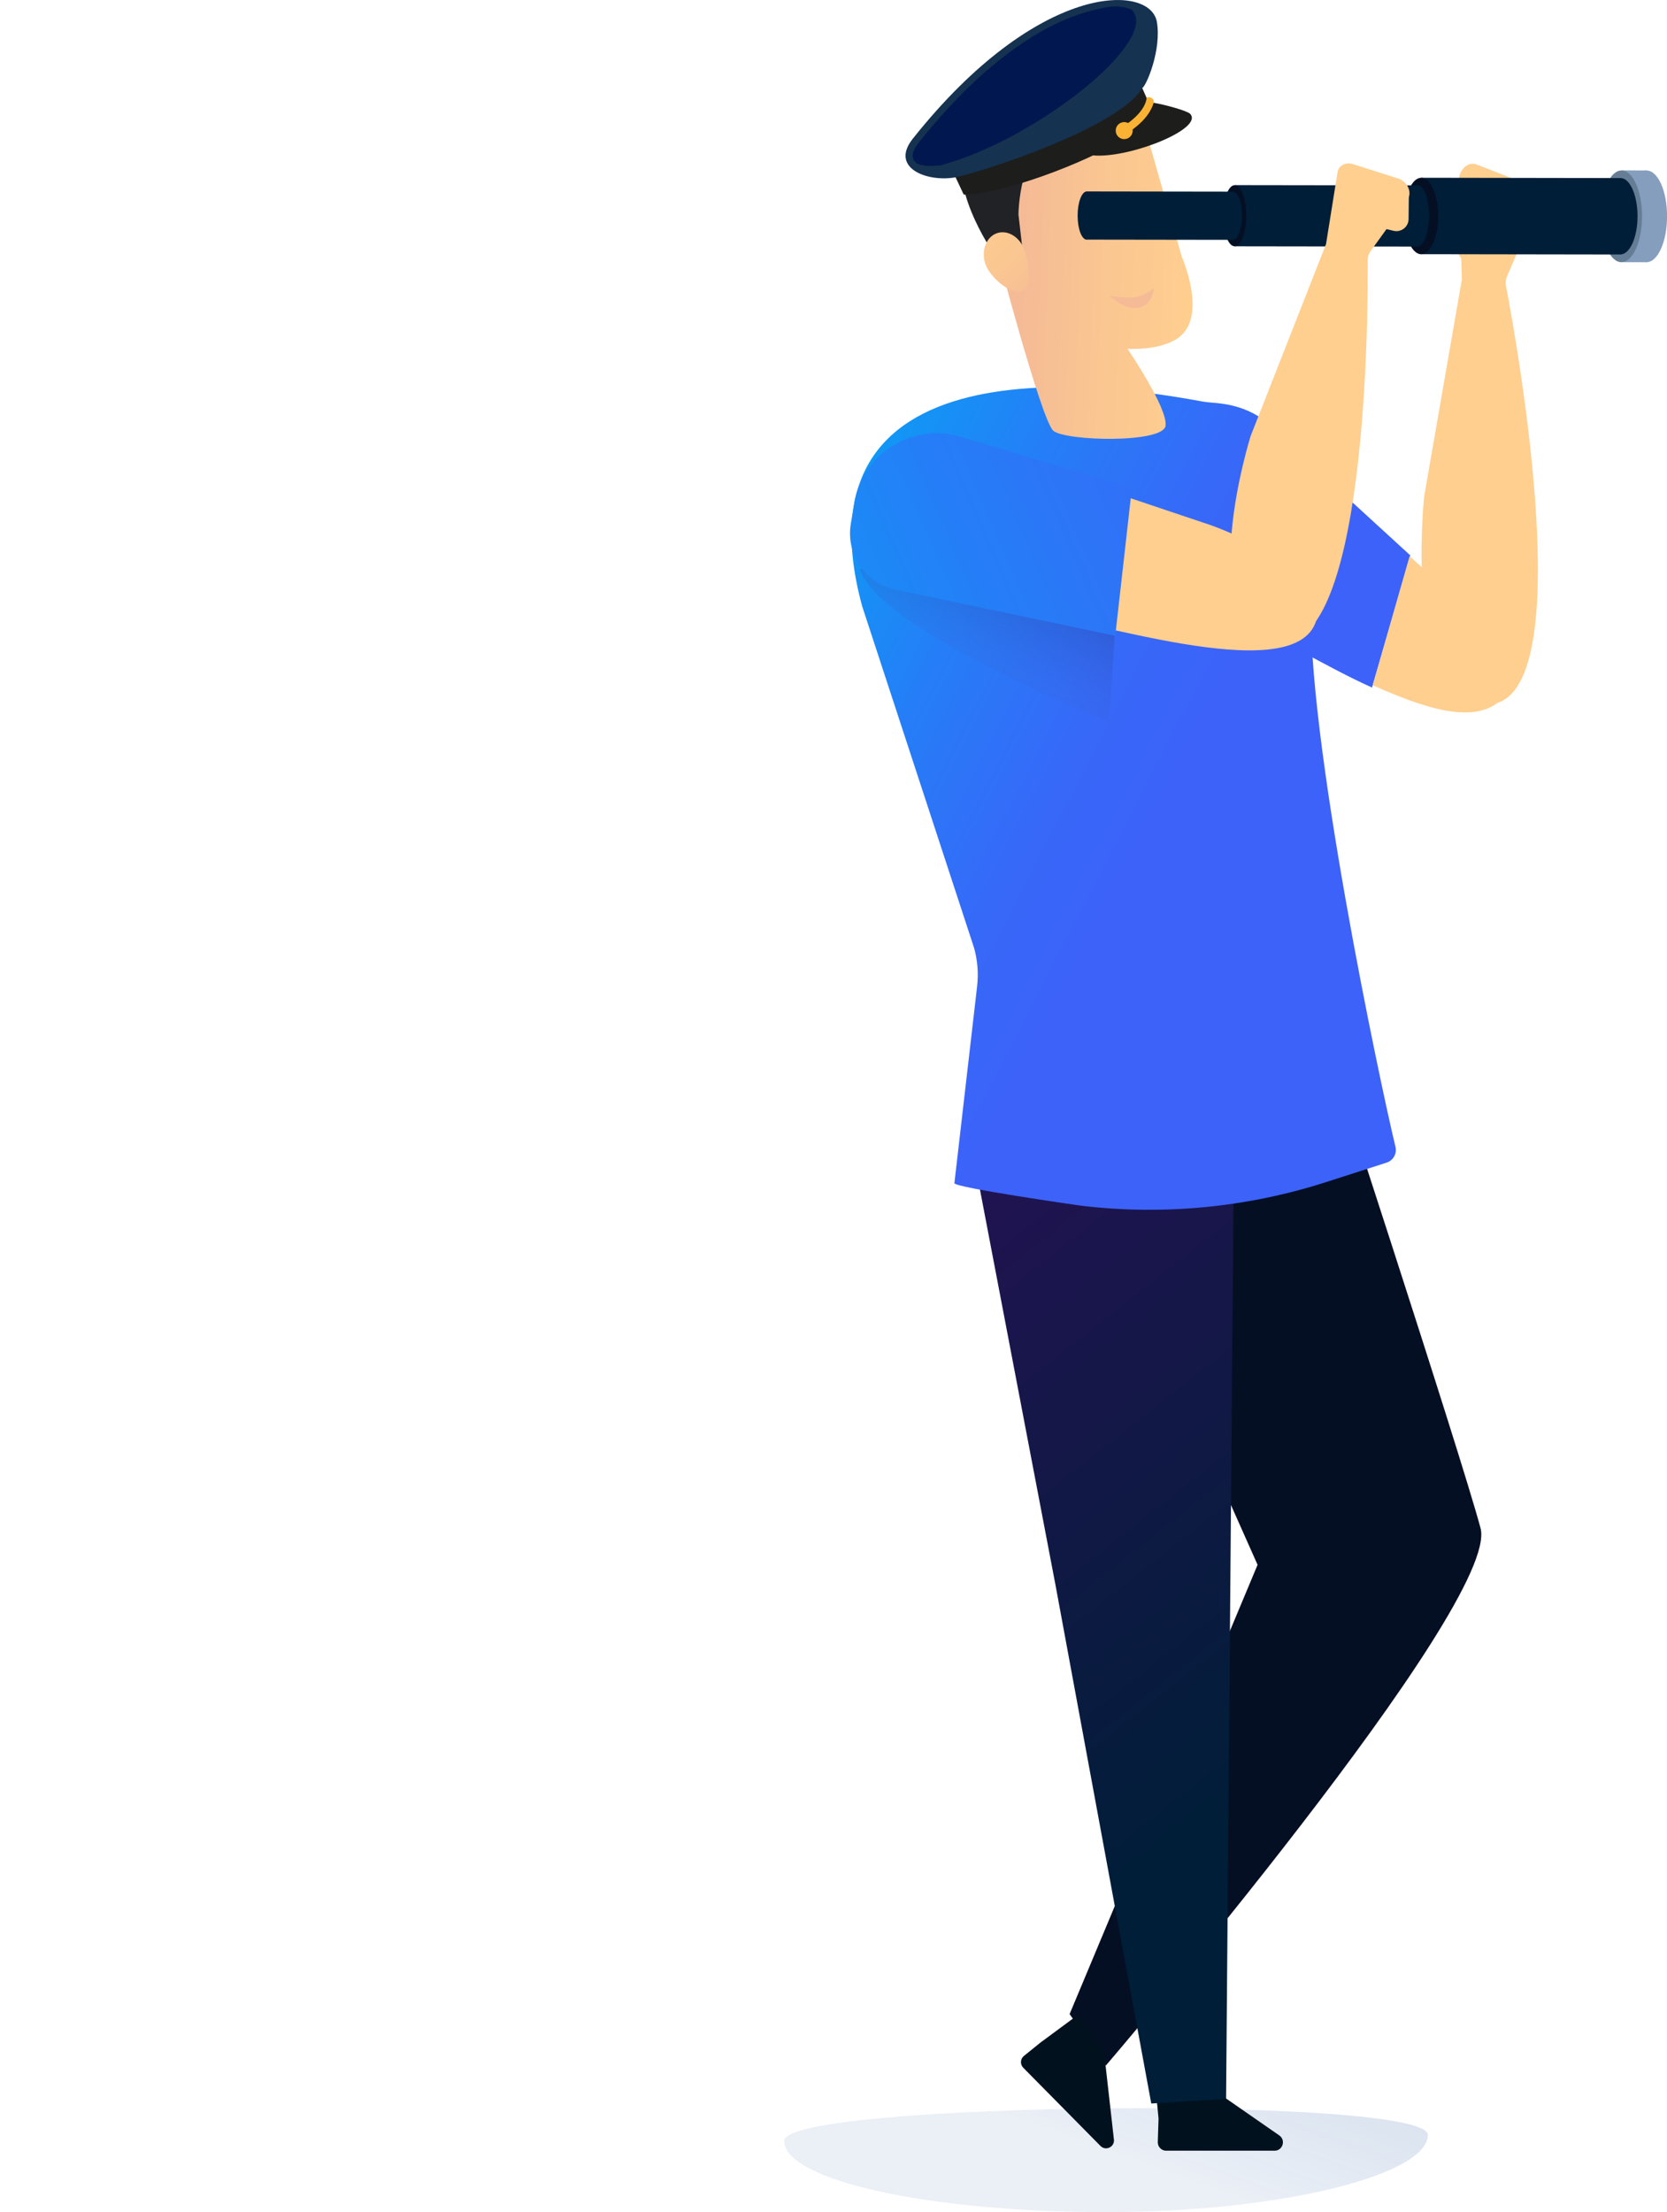
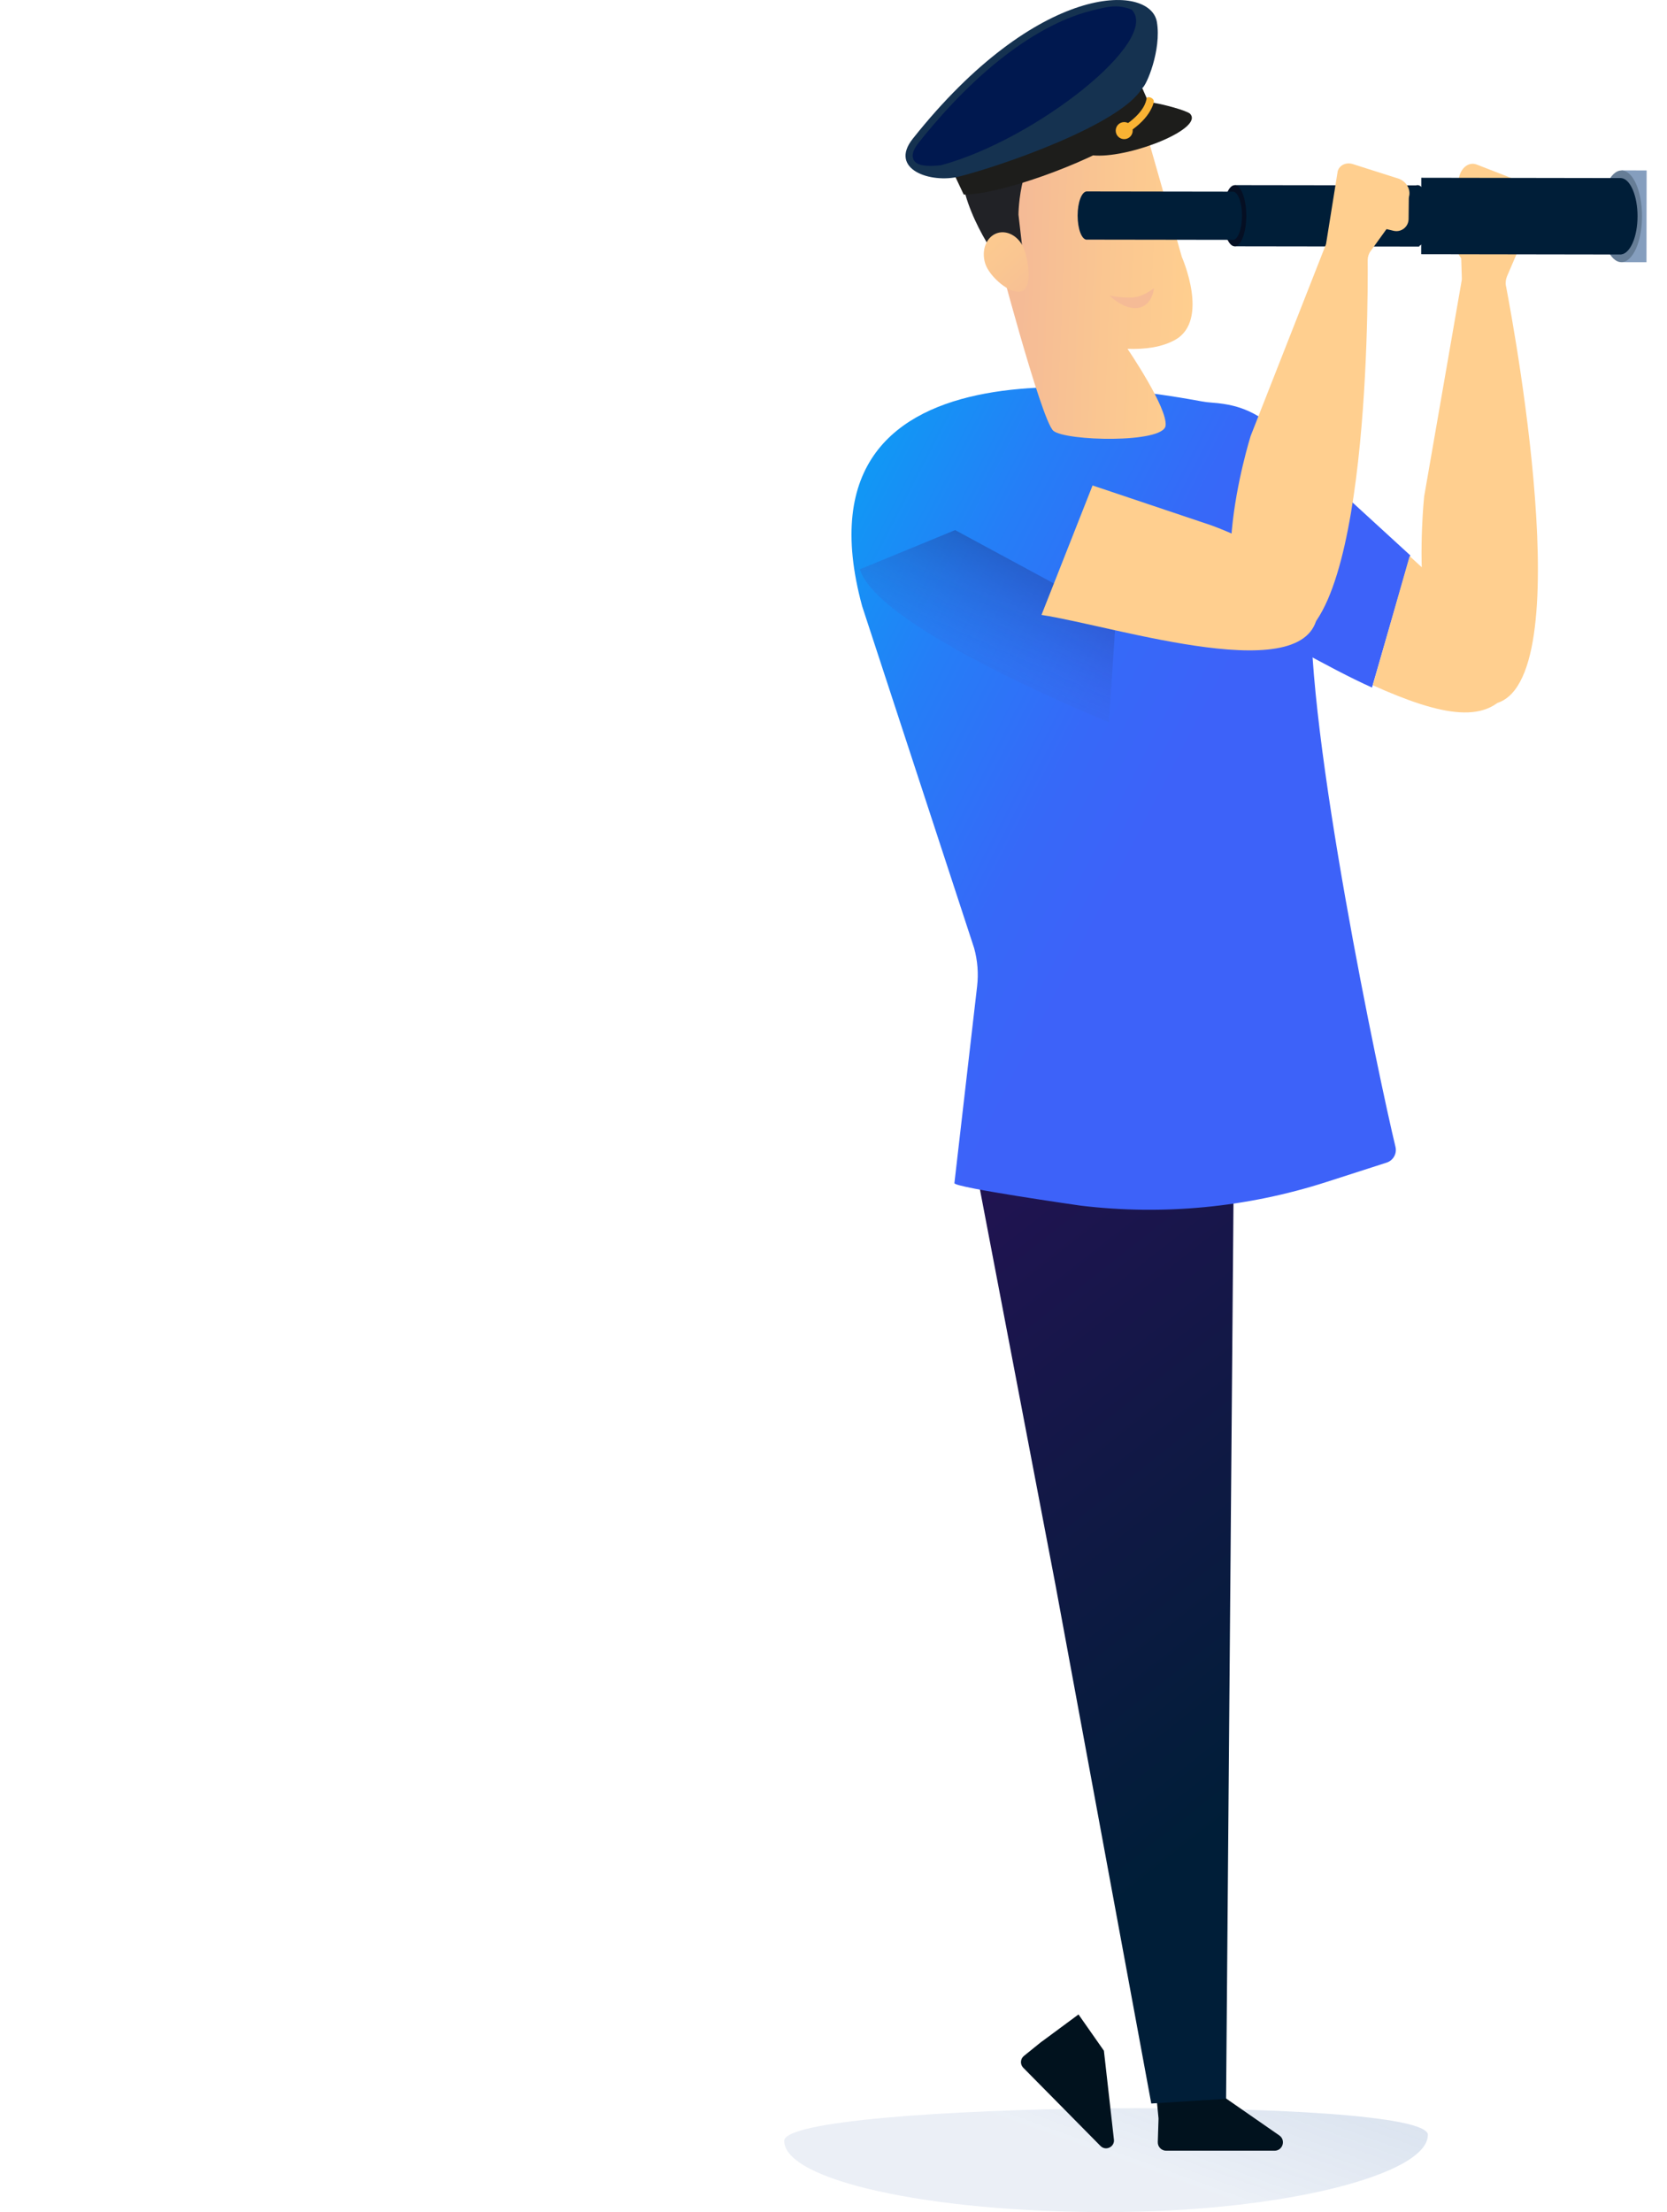
<svg xmlns="http://www.w3.org/2000/svg" width="309" height="410" viewBox="0 0 309 410" fill="none">
  <g clip-path="url(#clip0_101_274)">
    <path d="M240.866 84.113C238.879 82.507 236.688 80.678 234.247 78.801C225.254 71.883 211.88 76.005 208.889 86.968C206.988 93.925 209.718 102.672 224.82 112.096C236.08 117.611 245.874 123.639 254.318 127.432L261.41 102.933L240.866 84.113Z" fill="url(#paint0_linear_101_274)" />
    <path d="M265.25 106.697L261.294 103.078L254.462 127.007C267.141 132.706 276.183 134.612 280.148 127.171C284.211 119.547 265.24 106.697 265.24 106.697H265.25Z" fill="#FFCF8F" />
    <path d="M280.236 33.034L273.732 30.499C272.082 29.86 270.432 31.418 270.355 33.682L269.978 45.1C269.921 46.745 270.741 48.225 271.947 48.66L276.897 49.628C278.422 50.18 281.442 46.367 281.673 44.306L282.117 36.943C282.32 35.201 281.509 33.527 280.226 33.034H280.236Z" fill="#FFCF8F" />
    <path d="M279.155 53.063C279.029 52.424 279.107 51.776 279.357 51.186L284.153 40.02C285.012 38.385 283.931 36.353 282.03 36.004L273.037 35.182C271.735 35.066 270.615 35.975 270.528 37.233L270.972 51.699C270.972 51.767 270.963 51.844 270.953 51.912L263.986 92.019C263.986 92.019 259.924 129.852 275.334 130.568C293.523 131.419 280.998 62.662 279.164 53.053L279.155 53.063Z" fill="#FFCF8F" />
    <path opacity="0.31" d="M264.671 395.699C264.671 402.995 237.962 410 205.019 410C172.076 410 145.367 404.088 145.367 396.792C145.367 389.497 264.681 388.403 264.681 395.699H264.671Z" fill="url(#paint1_linear_101_274)" />
-     <path d="M196.016 206.746L233.108 290.027L198.265 373.299L205 382.82C205 382.82 278.2 297.284 274.436 283.225C270.673 269.166 244.253 188.536 244.253 188.536L196.007 206.746H196.016Z" fill="#050F23" />
    <path d="M214.254 387.581L214.746 392.603C214.746 392.671 214.746 392.738 214.746 392.806L214.611 397.015C214.582 397.896 215.286 398.621 216.164 398.621H236.254C237.779 398.621 238.387 396.657 237.132 395.786L223.942 386.633" fill="#01121E" />
    <path d="M178.821 205.682L228.776 206.514L227.27 389.003L213.404 389.874L195.669 293.879L178.821 205.682Z" fill="url(#paint2_linear_101_274)" />
    <path d="M199.915 373.367L193.228 378.311C193.16 378.35 193.093 378.398 193.025 378.447L189.793 381.059C189.117 381.601 189.059 382.617 189.667 383.236L203.987 397.74C205 398.766 206.727 397.866 206.467 396.444L204.624 380.092" fill="#01121E" />
    <path d="M166.026 123.069L174.228 116.276C178.155 113.025 175.232 120.95 174.875 126.049L181.716 149.891V170.529L180.896 176.703L166.017 123.069H166.026Z" fill="url(#paint3_linear_101_274)" />
    <path d="M213.723 93.993L218.113 85.72L244.813 112.609L238.772 109.436C238.772 109.436 223.314 100.379 213.732 94.002L213.723 93.993Z" fill="url(#paint4_linear_101_274)" />
    <path d="M231.343 76.159C229.731 75.444 227.763 74.844 224.588 74.621C223.98 74.582 223.382 74.505 222.784 74.398C214.157 72.879 145.406 59.372 159.812 112.357L180.568 175.725C181.205 178.028 181.398 180.437 181.118 182.818L176.911 219.286C176.814 220.109 200.368 223.466 200.368 223.466C215.653 225.295 231.159 223.805 245.817 219.093L257.029 215.484C258.255 215.087 258.969 213.82 258.669 212.562C255.813 200.776 241.986 135.425 243.067 111.061C243.086 110.722 243.115 110.383 243.144 110.045C243.993 101.917 242.912 94.36 241.59 88.777C240.278 83.213 236.544 78.482 231.343 76.15V76.159Z" fill="url(#paint5_linear_101_274)" />
    <path d="M159.388 105.517L177.046 98.25L206.843 114.351L205.56 133.867C205.56 133.867 162.678 116.567 159.388 105.517Z" fill="url(#paint6_linear_101_274)" />
    <path d="M208.995 64.655C212.256 64.771 215.392 64.355 217.843 62.981C224.27 59.362 219.069 47.625 219.069 47.625L211.234 20.165L188.336 23.512L182.894 40.291L184.659 45.012L184.389 45.071C184.389 45.071 192.977 77.92 195.254 79.846C197.532 81.772 215.663 82.197 216.058 78.898C216.464 75.598 209.005 64.664 209.005 64.664L208.995 64.655Z" fill="url(#paint7_linear_101_274)" />
    <path d="M213.916 53.402C213.916 53.402 212.044 54.921 210.153 55.114C208.261 55.308 205.646 54.776 205.646 54.776C205.646 54.776 208.348 57.504 211.002 57.059C213.655 56.614 213.906 53.392 213.906 53.392L213.916 53.402Z" fill="#F5BB96" />
    <path d="M188.79 39.797C188.78 38.085 189.504 25.099 196.75 26.667C200.465 27.47 203.63 25.099 207.548 25.099C213.521 25.099 217.429 21.413 214.013 20.184C207.075 17.688 212.122 14.204 203.071 14.204C194.907 14.204 190.362 13.691 186.377 16.178C179.343 20.571 177.452 24.18 178.513 27.848C176.294 35.879 184.525 47.712 184.882 47.809C185.682 48.032 190.092 49.289 189.793 48.506" fill="#212226" />
    <path d="M182.614 48.825C183.386 51.292 187.294 54.65 189.321 54.011C191.347 53.373 190.72 48.98 189.948 46.512C189.176 44.045 186.908 42.565 184.882 43.193C182.855 43.832 181.842 46.348 182.614 48.815V48.825Z" fill="url(#paint8_linear_101_274)" />
    <path d="M300.583 31.584L300.557 48.594L305.198 48.602L305.225 31.591L300.583 31.584Z" fill="#859EBE" />
-     <path d="M301.397 40.097C301.397 35.404 303.114 31.602 305.218 31.602C307.321 31.602 309.019 35.414 309.01 40.107C309.01 44.8 307.292 48.602 305.189 48.602C303.085 48.602 301.387 44.79 301.397 40.097Z" fill="#859EBE" />
    <path d="M296.756 40.087C296.756 35.395 298.473 31.592 300.577 31.592C302.681 31.592 304.379 35.404 304.369 40.097C304.369 44.79 302.652 48.593 300.548 48.593C298.445 48.593 296.746 44.78 296.756 40.087Z" fill="#667D96" />
    <path d="M303.539 40.088C303.539 36.324 302.227 33.218 300.567 33.014L300.48 33.005C300.451 33.005 300.432 33.005 300.403 33.005C300.374 33.005 300.345 33.005 300.326 33.005L263.456 32.947L263.437 47.112L300.548 47.17V47.141C302.207 46.948 303.539 43.842 303.539 40.078V40.088Z" fill="url(#paint9_linear_101_274)" />
-     <path d="M260.291 40.03C260.291 36.14 261.709 32.947 263.456 32.947C265.193 32.947 266.602 36.14 266.602 40.039C266.602 43.929 265.183 47.122 263.437 47.122C261.7 47.122 260.291 43.929 260.291 40.03Z" fill="#050F23" />
    <path d="M264.894 39.981C264.894 37.175 264.122 34.824 263.099 34.388V34.359H263.032C262.945 34.33 262.848 34.311 262.761 34.311C262.665 34.311 262.578 34.33 262.491 34.359L228.883 34.311L228.863 45.651L263.089 45.7V45.574C264.112 45.138 264.903 42.797 264.903 39.991L264.894 39.981Z" fill="url(#paint10_linear_101_274)" />
    <path d="M226.721 39.981C226.721 36.866 227.695 34.311 228.872 34.321C230.059 34.321 231.015 36.875 231.015 39.991C231.015 43.107 230.04 45.661 228.863 45.651C227.676 45.651 226.721 43.097 226.721 39.981Z" fill="#050F23" />
    <path d="M228.525 35.511C228.467 35.511 228.409 35.54 228.352 35.559V35.521L201.411 35.482C200.494 35.55 199.751 37.533 199.751 39.952C199.751 42.41 200.504 44.422 201.44 44.422C201.459 44.422 201.469 44.413 201.488 44.413L228.342 44.452V44.432C228.4 44.452 228.458 44.481 228.516 44.481C229.452 44.481 230.214 42.468 230.224 40.001C230.224 37.543 229.471 35.521 228.535 35.521L228.525 35.511Z" fill="url(#paint11_linear_101_274)" />
    <path d="M261.159 35.095L261.101 40.6C261.082 42.061 259.721 43.116 258.312 42.777L256.836 42.419" fill="#FFCF8F" />
    <path d="M177.046 32.685L178.638 36.062C185.142 36.101 200.851 30.518 208.85 25.438C211.523 23.725 213.337 22.1 213.655 20.726L213.405 20.155L212.855 18.907L212.546 18.171L211.726 16.314" fill="#1D1D1B" />
    <path d="M177.837 32.705C185.411 30.818 207.74 23.125 211.715 16.333C212.478 15.965 215.324 9.25 214.446 4.083C213.221 -3.135 192.349 -3.445 169.191 25.719C164.704 31.369 172.481 34.05 177.827 32.714L177.837 32.705Z" fill="#153250" />
    <path d="M169.422 29.734C168.911 28.921 169.181 27.847 170.223 26.531C184.552 8.486 196.556 3.377 202.433 1.945C205.742 1.132 207.151 0.803 209.776 1.78C215.285 7.479 191.915 25.922 174.43 30.624C170.657 31.04 169.779 30.295 169.422 29.744V29.734Z" fill="#00184F" />
    <path d="M201.767 28.747C202.202 28.786 202.646 28.815 203.109 28.834C209.998 29.144 223.382 23.706 220.535 21.026C219.638 20.426 216.048 19.42 213.829 19.052C213.462 18.984 213.125 18.936 212.845 18.916C212.526 20.581 211.311 22.148 209.622 23.619C208.976 24.209 202.53 28.176 201.758 28.738L201.767 28.747Z" fill="#1D1D1B" />
    <path d="M209.071 22.835L209.631 23.619L209.92 24.016C211.85 22.593 212.873 21.258 213.404 20.155C213.616 19.758 213.742 19.391 213.838 19.042C214.128 18.239 212.825 17.726 212.545 18.172C212.458 18.984 211.918 20.745 209.081 22.826L209.071 22.835Z" fill="#F9B233" />
    <path d="M206.843 24.529C207.017 25.39 207.856 25.931 208.705 25.757C209.554 25.583 210.104 24.741 209.931 23.89C209.757 23.038 208.927 22.487 208.068 22.661C207.21 22.835 206.669 23.677 206.843 24.529Z" fill="#F9B233" />
    <path d="M224.472 97.35L202.52 89.977L193.054 113.973C206.794 116.063 243.713 128.168 244.292 113.083C244.629 104.443 224.472 97.35 224.472 97.35Z" fill="#FFCF8F" />
    <path d="M253.517 48.235C253.517 47.625 253.7 47.035 254.057 46.551L260.715 37.32C261.844 36.004 261.159 33.895 259.364 33.15L250.767 30.412C249.522 30.015 248.268 30.605 247.959 31.747L245.807 45.177C245.788 45.245 245.768 45.303 245.749 45.37L231.825 80.804C231.825 80.804 221.134 114.776 235.974 118.831C253.497 123.62 253.594 57.495 253.517 48.235Z" fill="#FFCF8F" />
-     <path d="M158.335 93.305L157.708 97.099C156.772 102.749 160.448 108.129 166.035 109.3L206.726 117.844L209.805 90.499L178.068 80.959C169.123 78.269 159.85 84.065 158.325 93.305H158.335Z" fill="url(#paint12_linear_101_274)" />
  </g>
  <defs>
    <linearGradient id="paint0_linear_101_274" x1="182.469" y1="28.641" x2="247.569" y2="114.564" gradientUnits="userSpaceOnUse">
      <stop stop-color="#03A9F4" />
      <stop offset="0.07" stop-color="#0AA0F4" />
      <stop offset="0.4" stop-color="#257EF7" />
      <stop offset="0.67" stop-color="#3669F8" />
      <stop offset="0.85" stop-color="#3D62F9" />
    </linearGradient>
    <linearGradient id="paint1_linear_101_274" x1="201.594" y1="405.994" x2="215.479" y2="367.518" gradientUnits="userSpaceOnUse">
      <stop offset="0.18" stop-color="#285BA5" stop-opacity="0.3" />
      <stop offset="1" stop-color="#21559E" stop-opacity="0.6" />
    </linearGradient>
    <linearGradient id="paint2_linear_101_274" x1="160.16" y1="220.38" x2="267.807" y2="357.093" gradientUnits="userSpaceOnUse">
      <stop stop-color="#241254" />
      <stop offset="0.77" stop-color="#001E38" />
    </linearGradient>
    <linearGradient id="paint3_linear_101_274" x1="176.756" y1="144.617" x2="146.217" y2="116.738" gradientUnits="userSpaceOnUse">
      <stop stop-color="#4F5BF1" stop-opacity="0" />
      <stop offset="0.12" stop-color="#4755E0" stop-opacity="0.07" />
      <stop offset="0.34" stop-color="#3145B3" stop-opacity="0.26" />
      <stop offset="0.47" stop-color="#233B94" stop-opacity="0.4" />
      <stop offset="1" stop-color="#001E38" stop-opacity="0.7" />
    </linearGradient>
    <linearGradient id="paint4_linear_101_274" x1="233.19" y1="97.491" x2="222.56" y2="108.482" gradientUnits="userSpaceOnUse">
      <stop stop-color="#4F5BF1" stop-opacity="0" />
      <stop offset="0.12" stop-color="#4755E0" stop-opacity="0.07" />
      <stop offset="0.34" stop-color="#3145B3" stop-opacity="0.26" />
      <stop offset="0.47" stop-color="#233B94" stop-opacity="0.4" />
      <stop offset="1" stop-color="#001E38" stop-opacity="0.7" />
    </linearGradient>
    <linearGradient id="paint5_linear_101_274" x1="129.957" y1="109.087" x2="228.37" y2="160.08" gradientUnits="userSpaceOnUse">
      <stop stop-color="#03A9F4" />
      <stop offset="0.07" stop-color="#0AA0F4" />
      <stop offset="0.4" stop-color="#257EF7" />
      <stop offset="0.67" stop-color="#3669F8" />
      <stop offset="0.85" stop-color="#3D62F9" />
    </linearGradient>
    <linearGradient id="paint6_linear_101_274" x1="176.901" y1="132.28" x2="194.67" y2="92.355" gradientUnits="userSpaceOnUse">
      <stop stop-color="#4075F0" stop-opacity="0.1" />
      <stop offset="0.27" stop-color="#3763D4" stop-opacity="0.19" />
      <stop offset="0.68" stop-color="#233B94" stop-opacity="0.4" />
      <stop offset="1" stop-color="#001E38" stop-opacity="0.7" />
    </linearGradient>
    <linearGradient id="paint7_linear_101_274" x1="189.331" y1="49.909" x2="222.365" y2="51.148" gradientUnits="userSpaceOnUse">
      <stop stop-color="#F5BB96" />
      <stop offset="0.47" stop-color="#FAC691" />
      <stop offset="1" stop-color="#FFCF8F" />
    </linearGradient>
    <linearGradient id="paint8_linear_101_274" x1="194.56" y1="56.44" x2="178.234" y2="39.3" gradientUnits="userSpaceOnUse">
      <stop stop-color="#F5BB96" />
      <stop offset="0.47" stop-color="#FAC691" />
      <stop offset="1" stop-color="#FFCF8F" />
    </linearGradient>
    <linearGradient id="paint9_linear_101_274" x1="-107.29" y1="40.059" x2="-106.808" y2="40.059" gradientUnits="userSpaceOnUse">
      <stop stop-color="#241254" />
      <stop offset="0.77" stop-color="#001E38" />
    </linearGradient>
    <linearGradient id="paint10_linear_101_274" x1="-107.29" y1="40.01" x2="-106.807" y2="40.01" gradientUnits="userSpaceOnUse">
      <stop stop-color="#241254" />
      <stop offset="0.77" stop-color="#001E38" />
    </linearGradient>
    <linearGradient id="paint11_linear_101_274" x1="-126.608" y1="39.972" x2="-126.097" y2="39.972" gradientUnits="userSpaceOnUse">
      <stop stop-color="#241254" />
      <stop offset="0.77" stop-color="#001E38" />
    </linearGradient>
    <linearGradient id="paint12_linear_101_274" x1="114.61" y1="131.208" x2="278.121" y2="60.429" gradientUnits="userSpaceOnUse">
      <stop stop-color="#03A9F4" />
      <stop offset="0.07" stop-color="#0AA0F4" />
      <stop offset="0.4" stop-color="#257EF7" />
      <stop offset="0.67" stop-color="#3669F8" />
      <stop offset="0.85" stop-color="#3D62F9" />
    </linearGradient>
    <clipPath id="clip0_101_274">
      <rect width="309" height="410" fill="white" />
    </clipPath>
  </defs>
</svg>